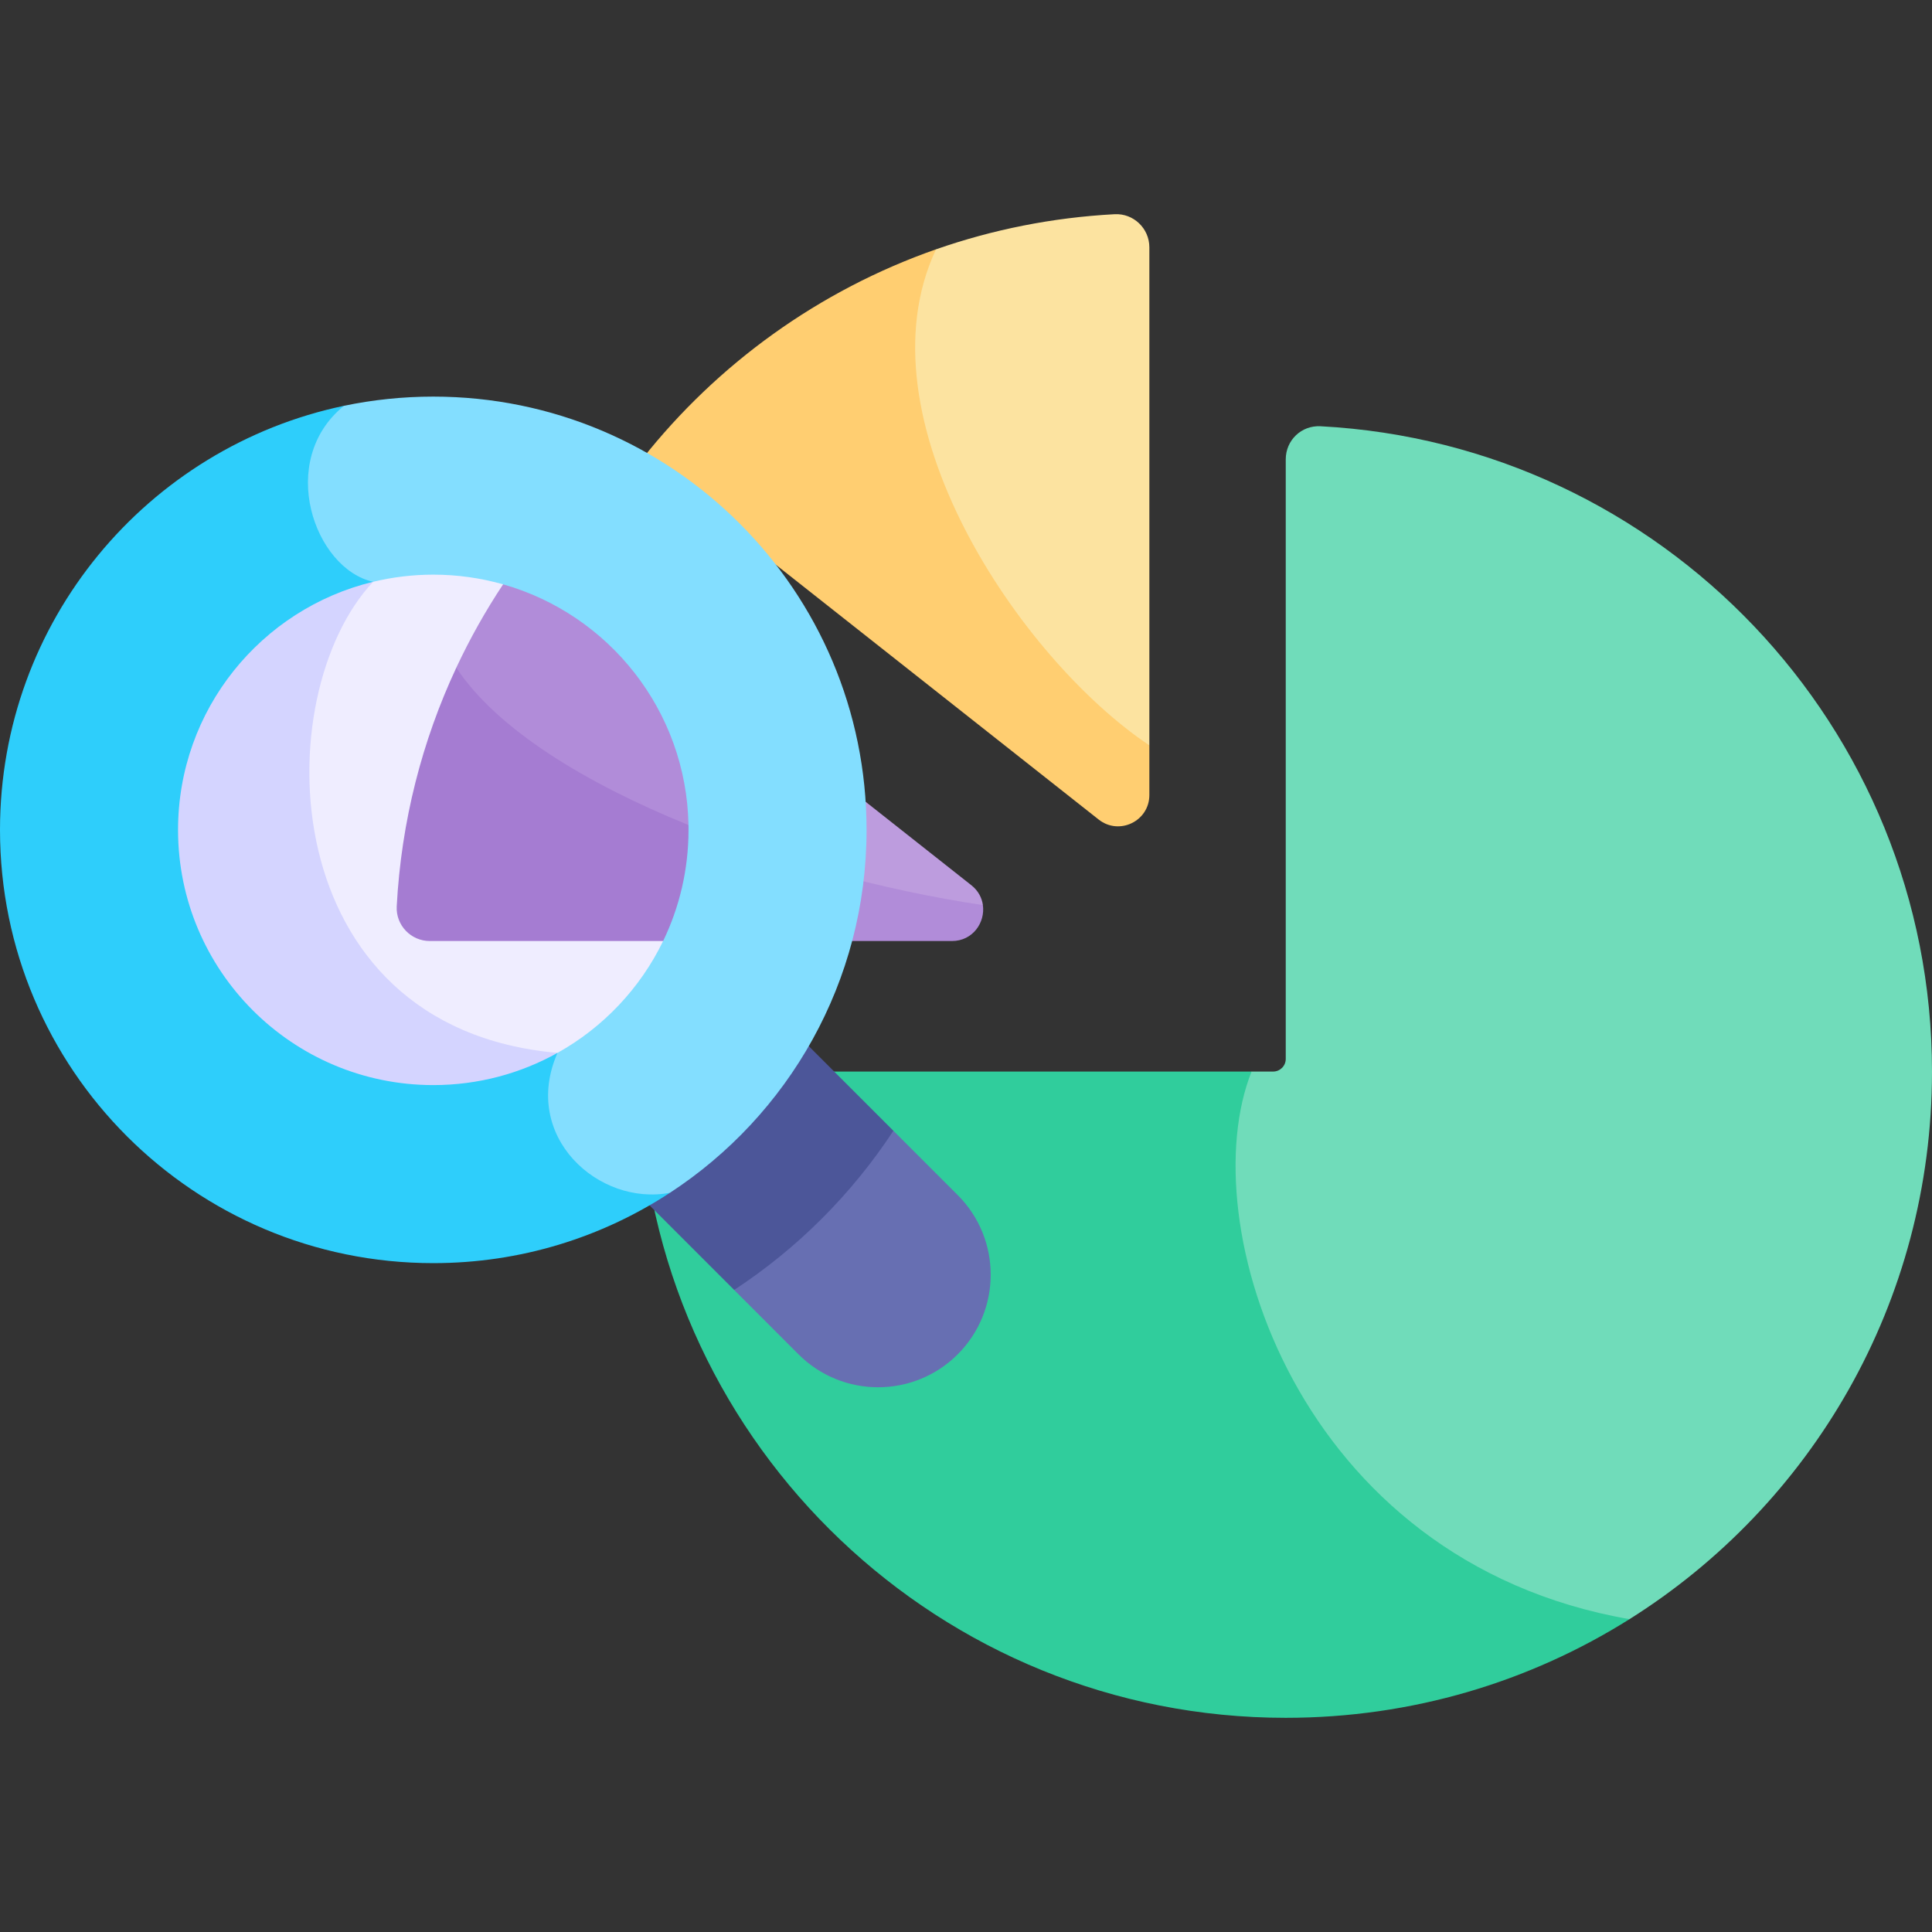
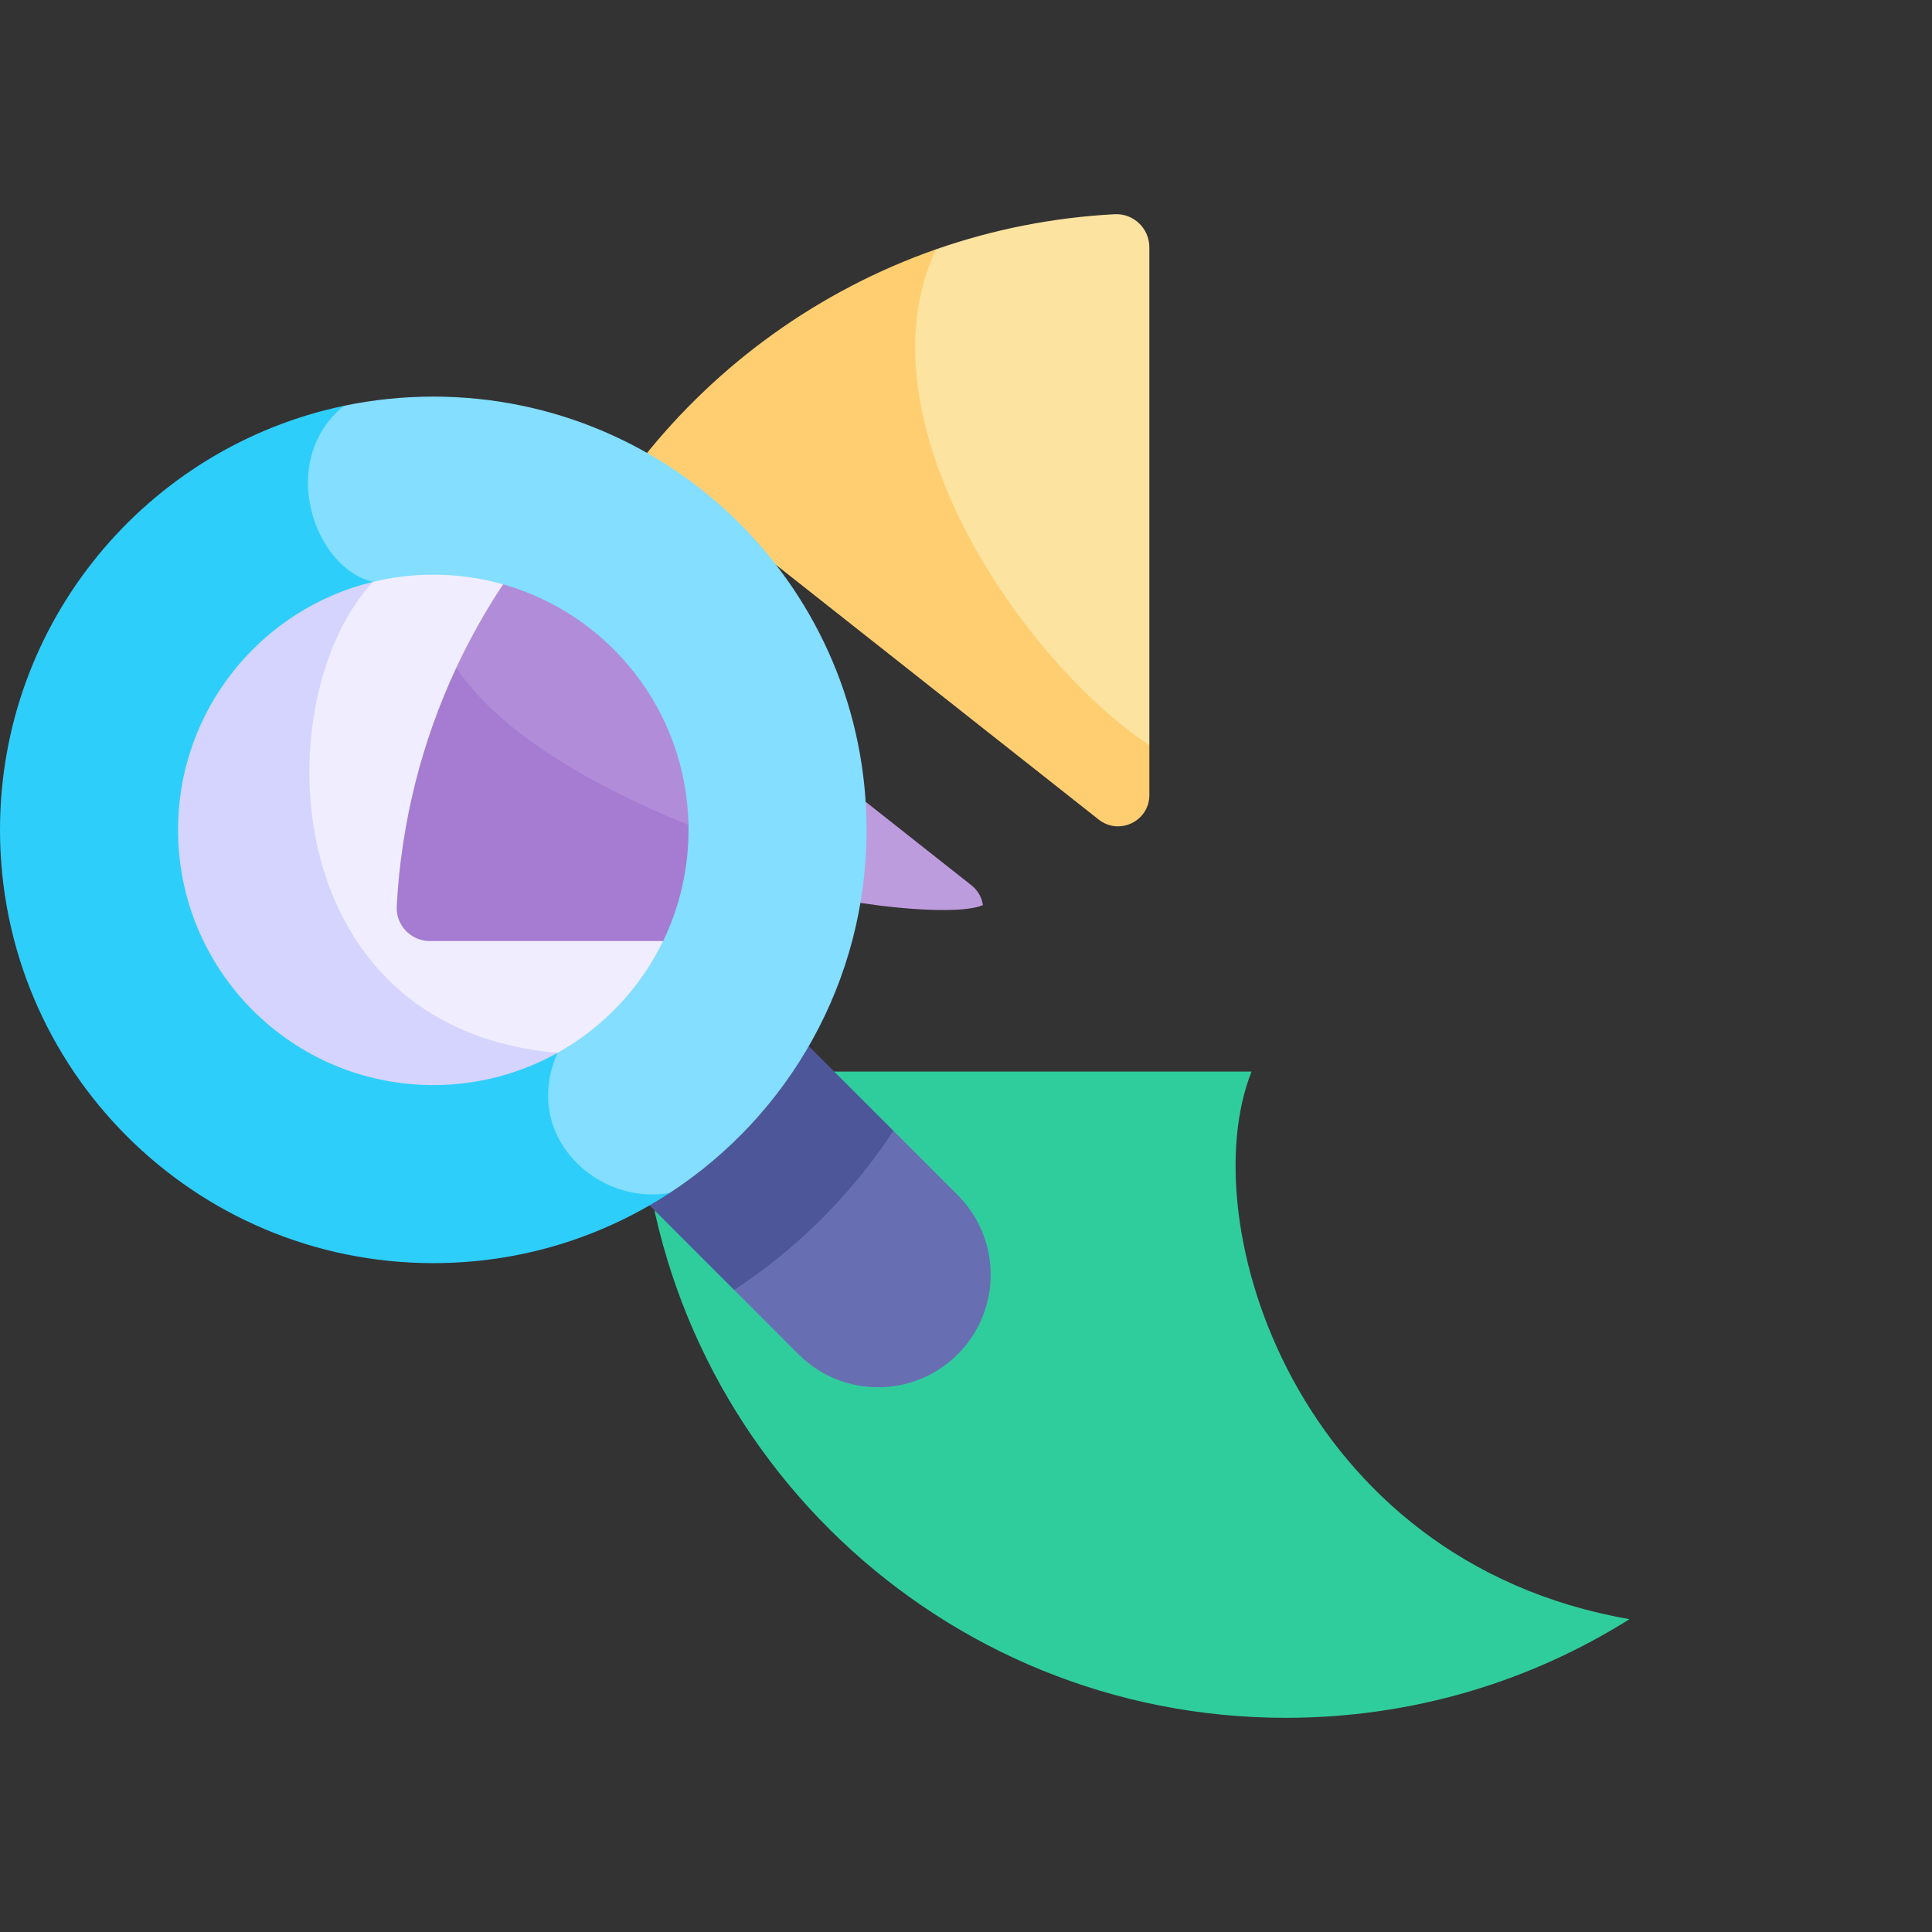
<svg xmlns="http://www.w3.org/2000/svg" width="64" height="64" viewBox="0 0 64 64" fill="none">
  <rect x="0" y="0" width="64" height="64" fill="#333333" stroke="none" />
  <g clip-path="url(#clip0_481_2550)">
    <path d="M38.074 8.193V24.69C33.111 24.299 26.028 12.402 31.007 8.259C32.874 7.607 34.86 7.206 36.923 7.096C37.549 7.063 38.074 7.566 38.074 8.193Z" fill="#FCE3A0" />
    <path d="M38.074 26.336V24.69C33.806 21.843 28.375 13.858 31.007 8.259C27.133 9.614 23.765 12.053 21.27 15.21L36.397 27.15C37.077 27.684 38.074 27.201 38.074 26.336Z" fill="#FFCE71" />
-     <path d="M64 35.498C63.999 43.15 60.002 49.852 53.979 53.637C40.858 57.195 34.786 39.029 41.46 35.497H42.173C42.405 35.497 42.592 35.309 42.592 35.078V15.217C42.592 14.581 43.112 14.086 43.745 14.12C55.032 14.718 64.001 24.061 64 35.498Z" fill="#70DCBA" />
    <path d="M53.979 53.637C50.684 55.709 46.78 56.905 42.592 56.905C31.156 56.905 21.814 47.938 21.215 36.651C21.181 36.016 21.677 35.497 22.312 35.497H41.46C39.476 40.46 42.932 51.716 53.979 53.637Z" fill="#30CD9C" />
    <path d="M32.56 29.982C32.526 29.739 32.404 29.503 32.176 29.323C32.175 29.322 18.6 18.607 18.6 18.607C18.107 18.218 17.387 18.319 17.025 18.831C16.295 19.863 15.655 20.962 15.115 22.119C16.064 28.486 30.682 30.82 32.56 29.982Z" fill="#BD9CDE" />
-     <path d="M32.559 29.982C25.989 29.007 17.666 25.983 15.115 22.119C13.983 24.541 13.292 27.209 13.142 30.023C13.109 30.649 13.612 31.173 14.239 31.173H31.538C32.227 31.17 32.641 30.558 32.559 29.982Z" fill="#B18CD9" />
    <path d="M31.726 44.863C30.27 46.319 27.908 46.319 26.451 44.863L24.32 42.731C24.718 40.015 26.721 38.029 29.595 37.458L31.726 39.589C33.182 41.046 33.182 43.406 31.726 44.863Z" fill="#676FB2" />
    <path d="M29.595 37.458C28.217 39.557 26.418 41.355 24.32 42.731L18.791 37.203L24.066 31.929L29.595 37.458Z" fill="#4C5699" />
    <path d="M14.353 13.138C13.338 13.138 12.348 13.244 11.393 13.443C7.34 15.313 8.767 19.406 10.716 19.841L16.825 35.445C15.584 37.698 17.569 41.221 22.194 39.512C26.115 36.951 28.706 32.524 28.706 27.491C28.706 19.564 22.279 13.138 14.353 13.138Z" fill="#83DEFF" />
    <path d="M22.194 39.512C19.941 40.987 17.247 41.843 14.353 41.843C6.426 41.843 0 35.417 0 27.491C0 20.579 4.886 14.808 11.394 13.443C9.154 15.262 10.41 18.838 12.36 19.273L18.468 34.877C17.25 37.647 19.834 39.965 22.194 39.512Z" fill="#2ECEFB" />
    <path d="M21.967 31.173C21.209 32.737 19.982 34.034 18.468 34.878C7.694 36.479 5.898 23.171 12.36 19.273C12.998 19.119 13.666 19.036 14.353 19.036C15.155 19.036 15.93 19.148 16.666 19.357L21.967 31.173Z" fill="#EFEDFF" />
    <path d="M18.469 34.878C17.251 35.557 15.848 35.945 14.354 35.945C9.684 35.945 5.898 32.16 5.898 27.491C5.898 23.507 8.653 20.168 12.36 19.273C8.827 23.029 9.017 34.048 18.469 34.878Z" fill="#D4D4FF" />
    <path d="M22.807 27.33C18.791 28.229 15.288 25.656 15.115 22.119C15.565 21.157 16.084 20.234 16.666 19.357C20.163 20.349 22.736 23.533 22.807 27.33Z" fill="#B18CD9" />
    <path d="M22.808 27.491C22.808 28.811 22.505 30.06 21.967 31.173H14.239C13.612 31.173 13.109 30.649 13.142 30.023C13.292 27.209 13.983 24.541 15.115 22.119C16.453 24.145 19.379 25.941 22.807 27.33C22.808 27.383 22.808 27.437 22.808 27.491Z" fill="#A57CD2" />
  </g>
  <defs>
    <clipPath id="clip0_481_2550">
      <rect width="64" height="64" fill="white" />
    </clipPath>
  </defs>
</svg>